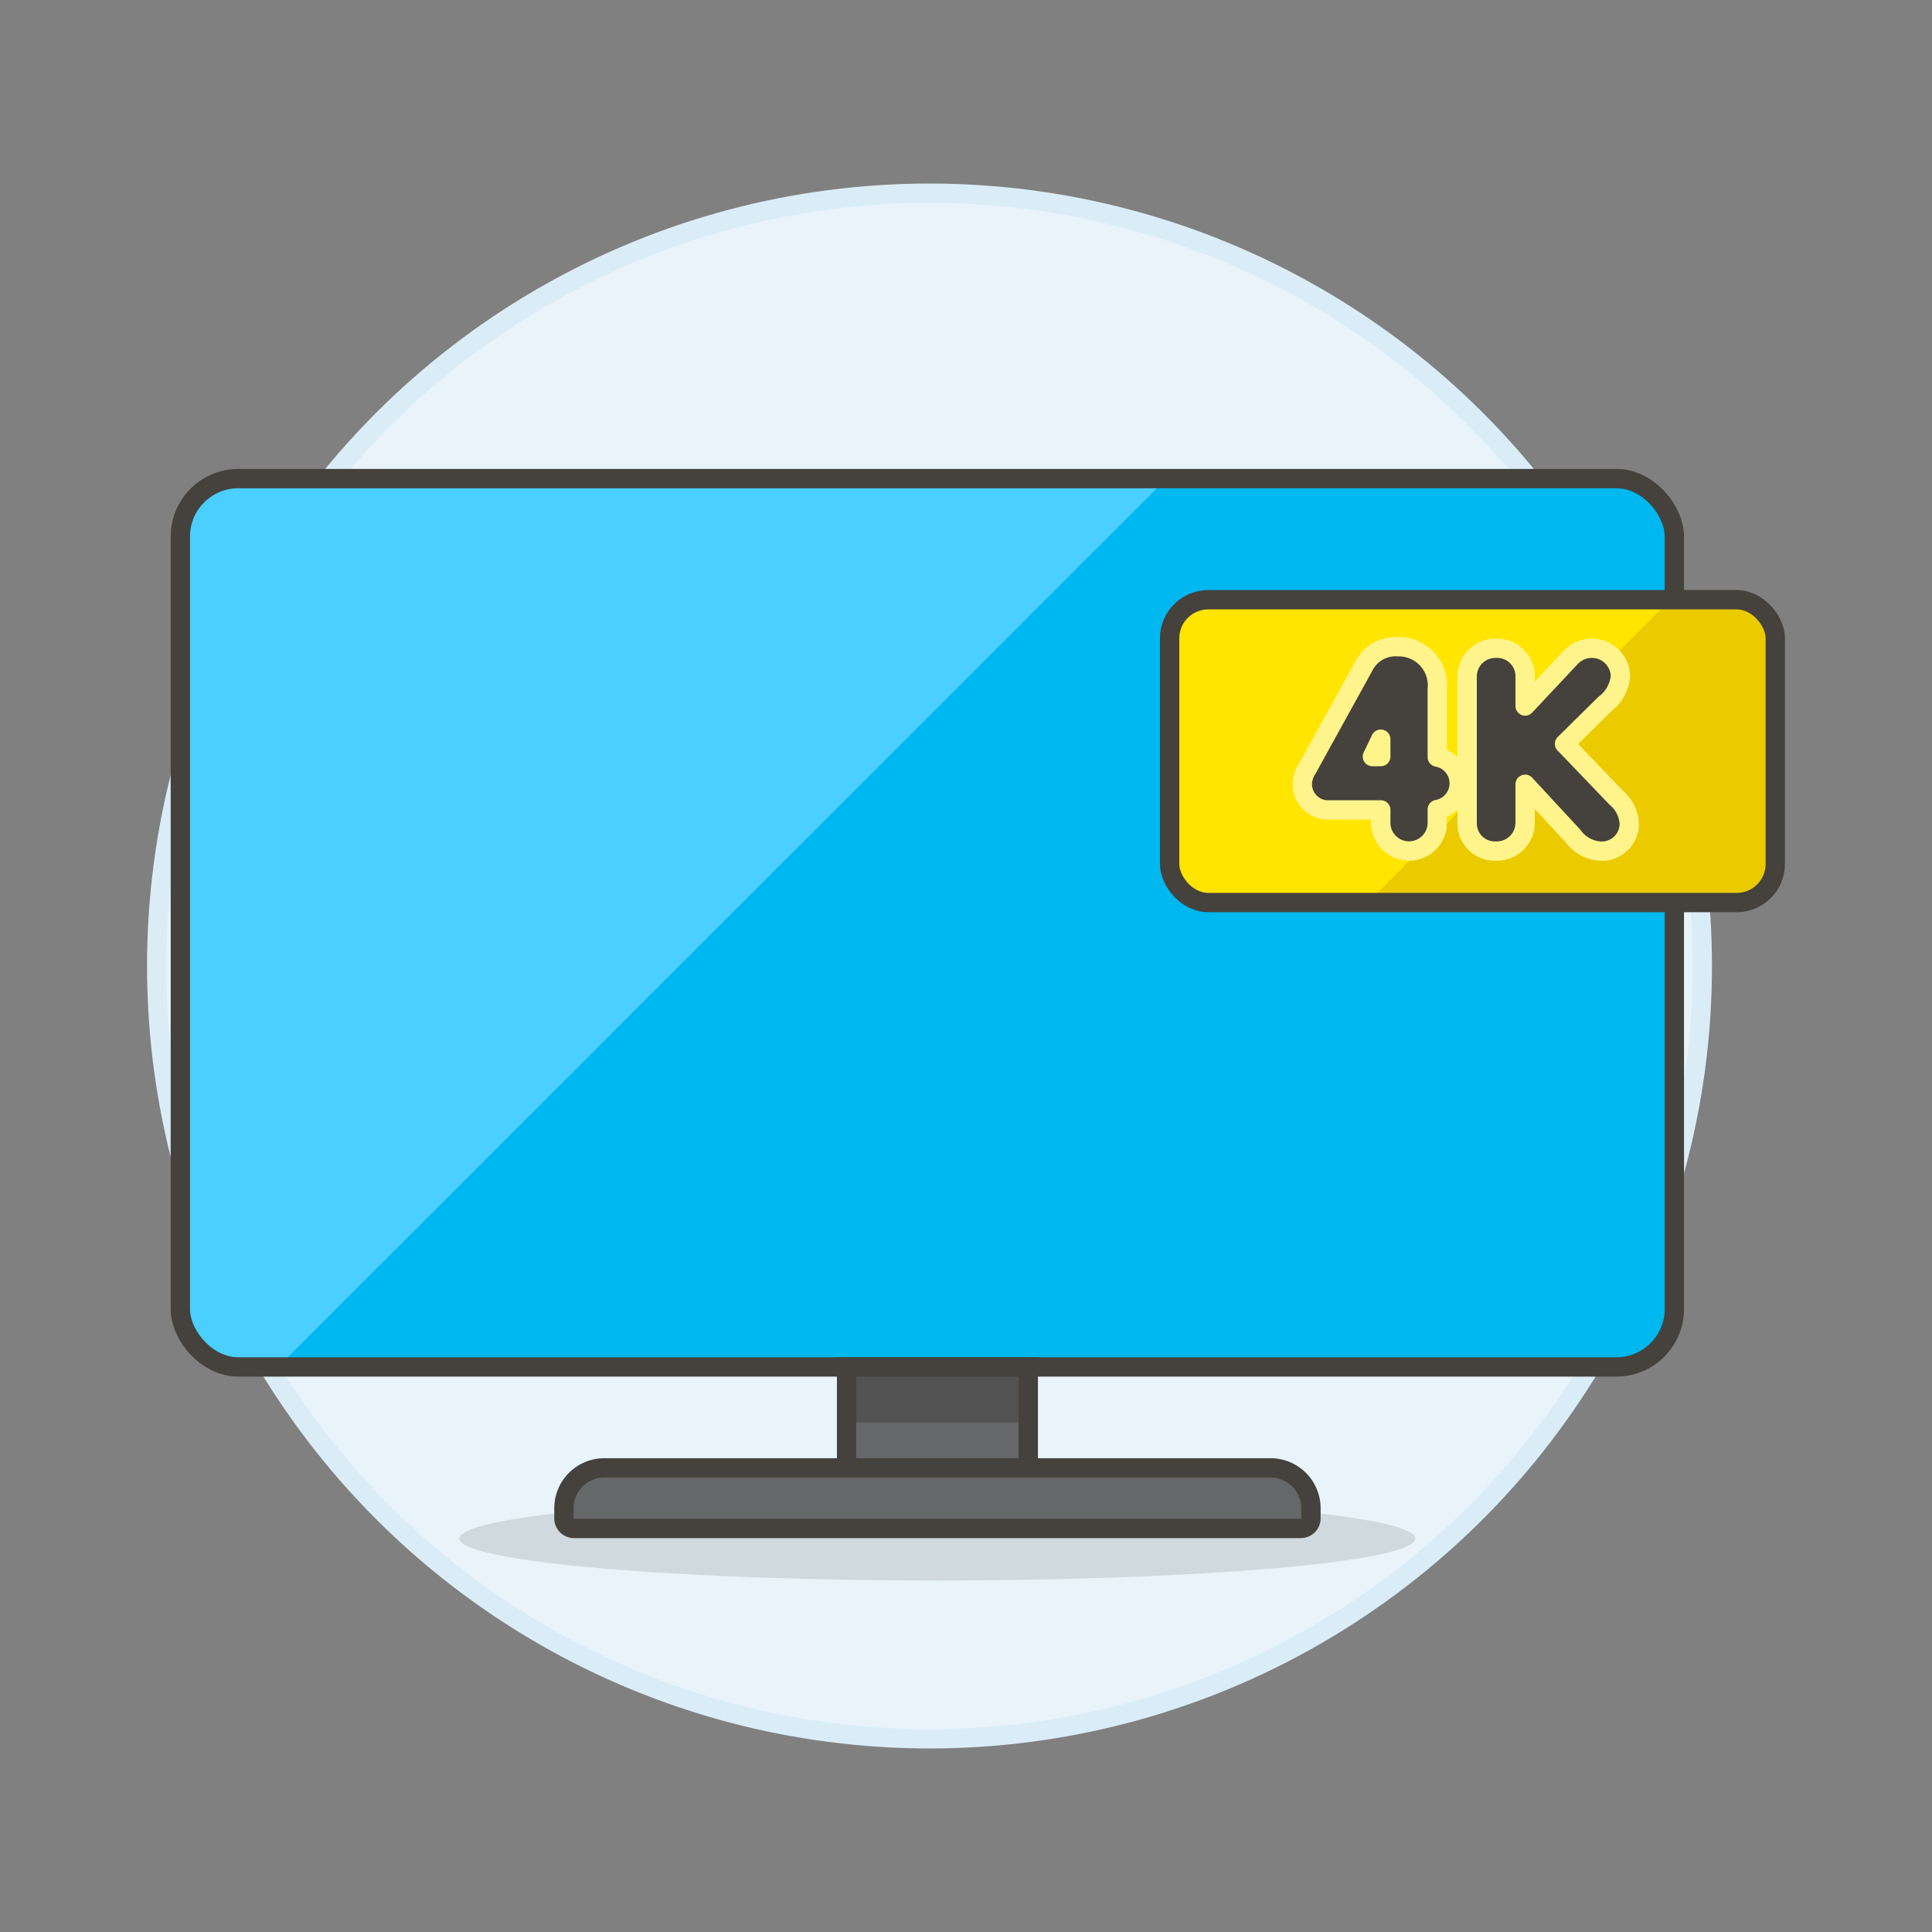
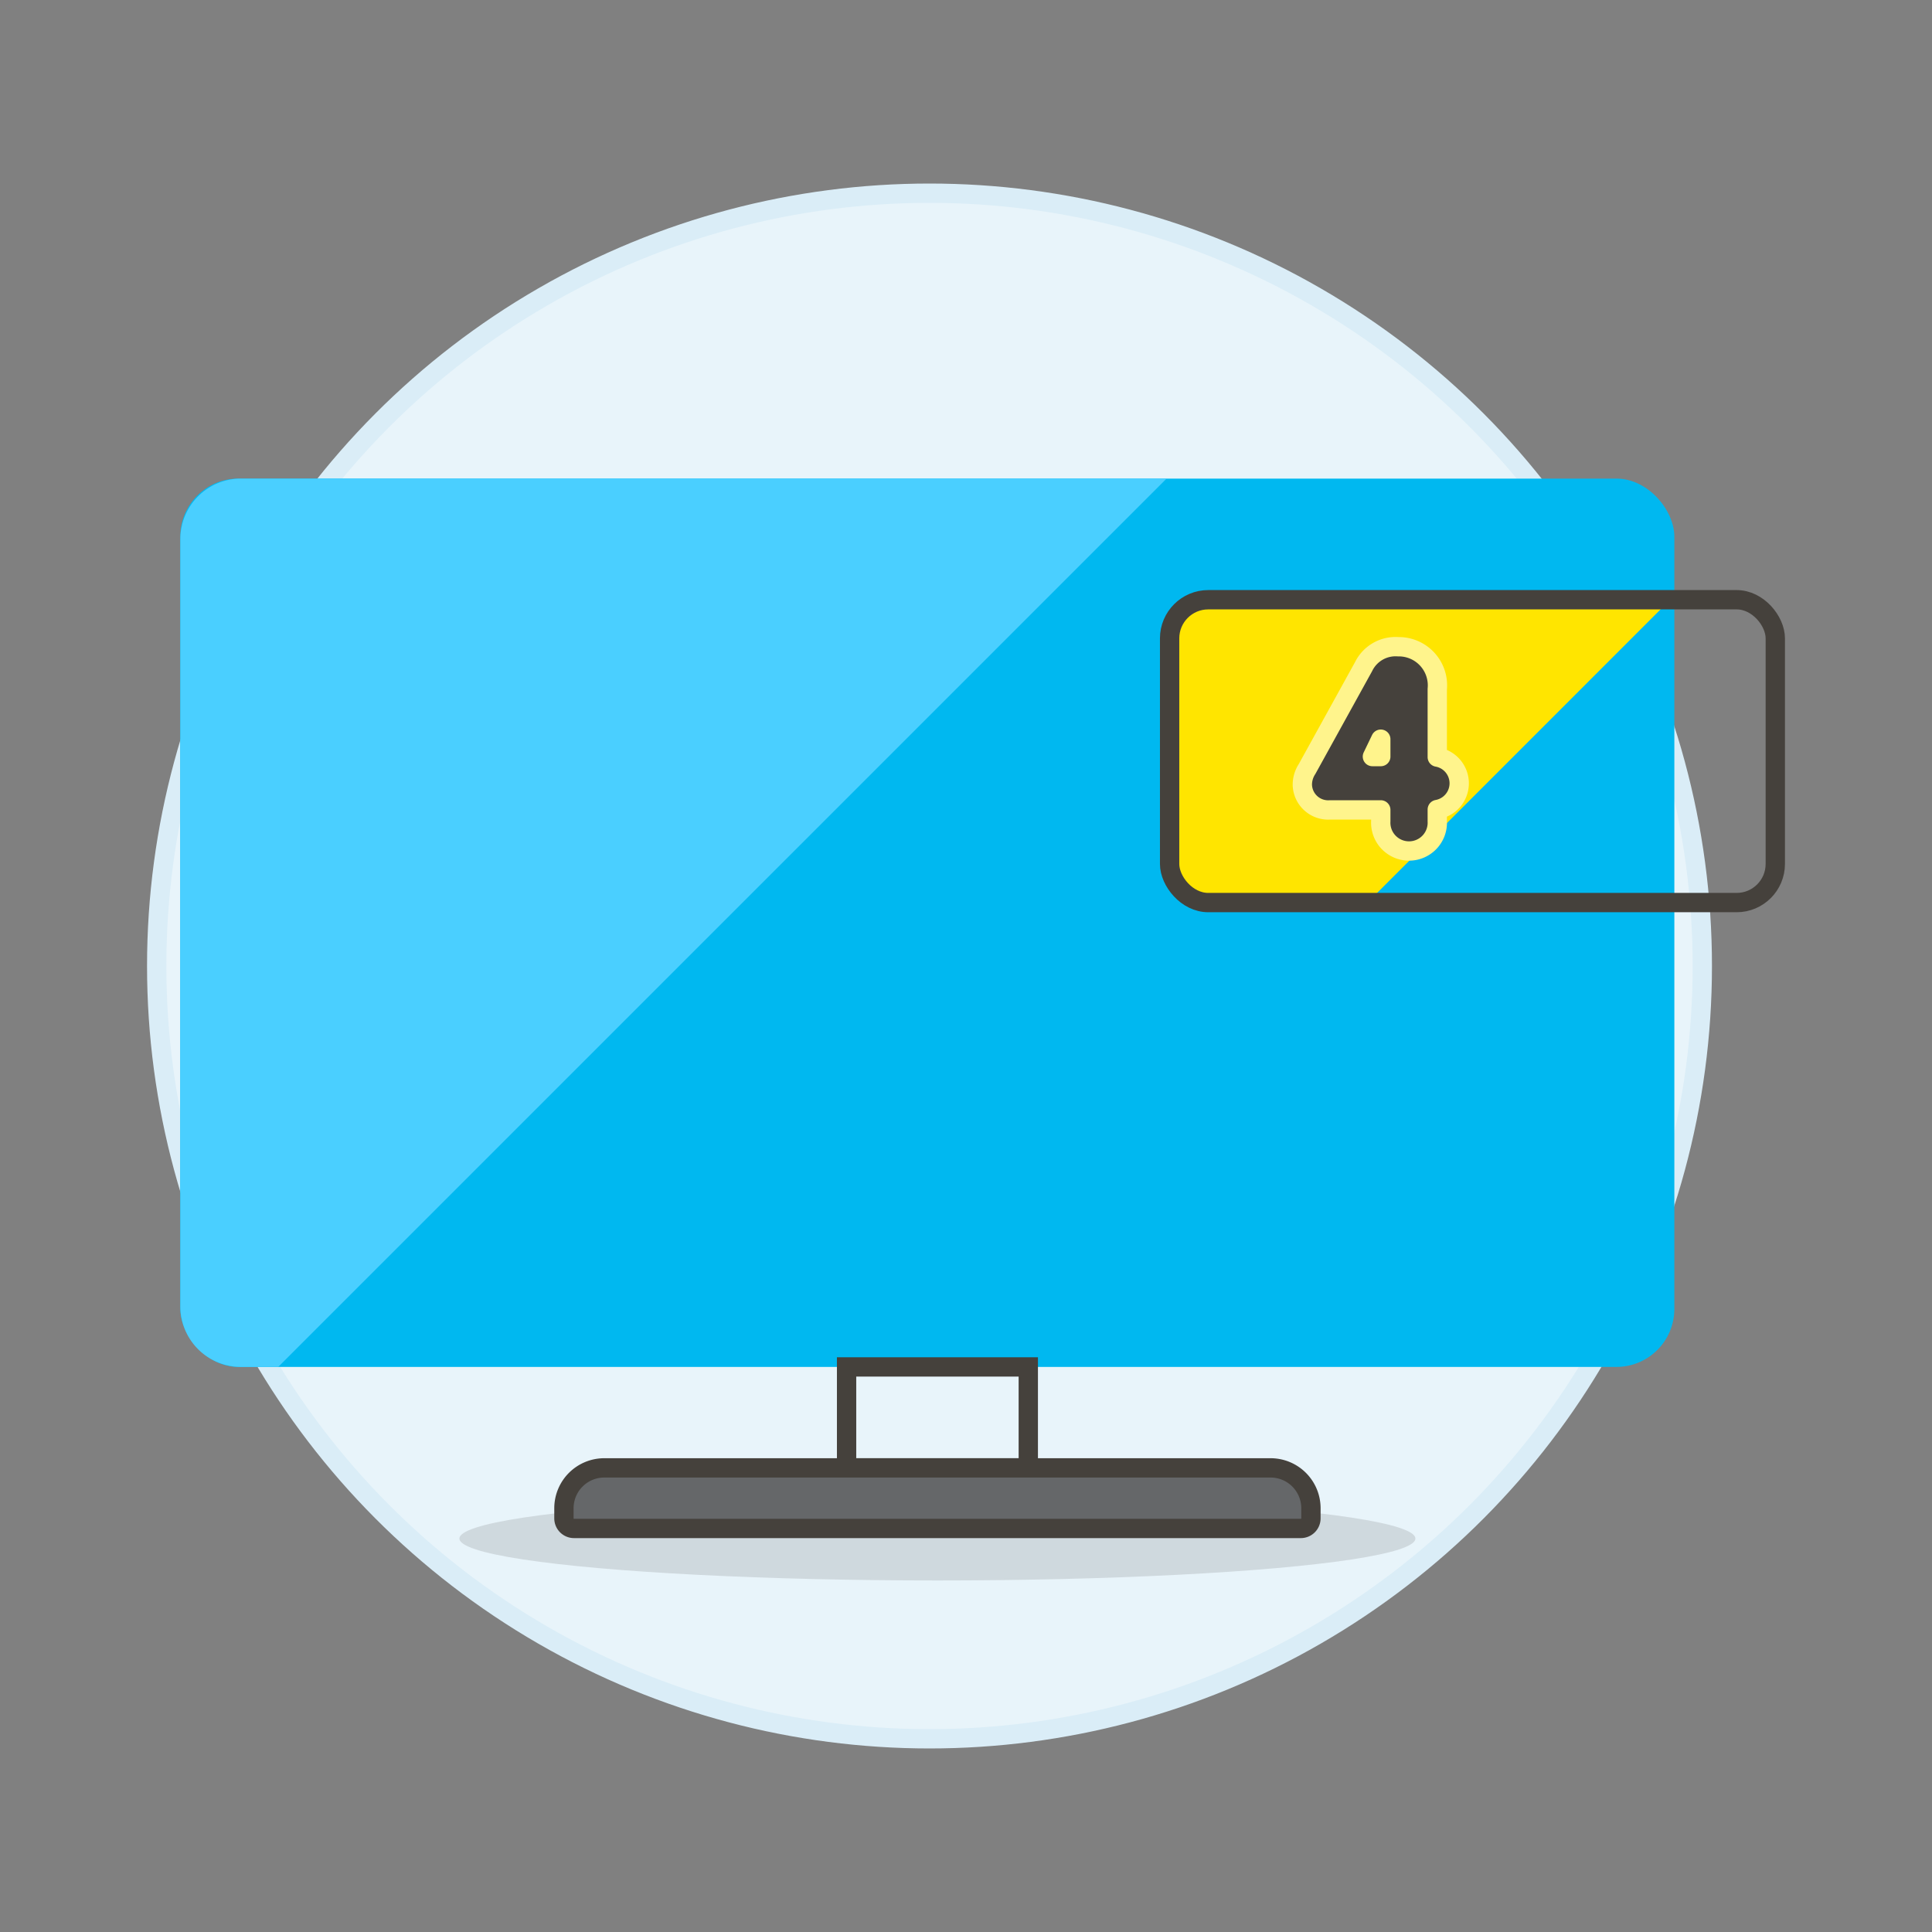
<svg xmlns="http://www.w3.org/2000/svg" viewBox="0 0 100 100">
  <rect x="0" y="0" width="100" height="100" fill="#808080" stroke="none" />
  <g class="nc-icon-wrapper">
    <defs />
    <circle class="a" cx="48.111" cy="50" r="40" fill="#e8f4fa" stroke="#daedf7" stroke-miterlimit="10" />
    <rect class="b" x="9.334" y="24.772" width="77.33" height="45.98" rx="3" style="" fill="#00b8f0" />
    <path class="c" d="M60.382 24.772L14.4 70.752h-1.931a3.135 3.135 0 0 1-3.135-3.135v-39.71a3.135 3.135 0 0 1 3.135-3.135z" style="" fill="#4acfff" />
    <ellipse class="d" cx="48.52" cy="79.635" rx="24.741" ry="2.17" fill="#45413c" opacity="0.15" />
-     <rect class="e" x="9.334" y="24.772" width="77.33" height="45.98" rx="3" stroke-miterlimit="10" fill="none" stroke="#45413c" />
-     <path class="f" d="M43.819 70.752h9.405v5.225h-9.405z" style="" fill="#656769" />
-     <path class="g" d="M43.819 70.752h9.405v2.874h-9.405z" style="" fill="#525252" />
    <path class="e" d="M43.819 70.752h9.405v5.225h-9.405z" stroke-miterlimit="10" fill="none" stroke="#45413c" />
    <path class="h" d="M67.854 78.59a.523.523 0 0 1-.523.522h-37.62a.522.522 0 0 1-.522-.522v-.523a2.09 2.09 0 0 1 2.09-2.09h34.485a2.09 2.09 0 0 1 2.09 2.09z" stroke="#45413c" fill="#656769" stroke-linecap="round" stroke-linejoin="round" />
    <g>
-       <rect class="i" x="60.539" y="31.042" width="31.35" height="15.675" rx="2" style="" fill="#ebcb00" />
      <path class="j" d="M70.78 46.717h-8.151a2.09 2.09 0 0 1-2.09-2.09v-11.5a2.09 2.09 0 0 1 2.09-2.09h23.826z" style="" fill="#ffe500" />
      <rect class="e" x="60.539" y="31.042" width="31.35" height="15.675" rx="2" stroke-miterlimit="10" fill="none" stroke="#45413c" />
      <path class="k" d="M74.393 39.182v-3.513a2 2 0 0 0-2.024-2.194 1.839 1.839 0 0 0-1.788 1.025l-2.928 5.305a1.477 1.477 0 0 0-.244.822 1.337 1.337 0 0 0 1.435 1.293h2.625v.587a1.464 1.464 0 1 0 2.924 0V41.9a1.378 1.378 0 0 0 0-2.713zm-2.924-.922v.9h-.433z" fill="#45413c" stroke-linecap="round" stroke-linejoin="round" stroke="#fff48c" />
-       <path class="k" d="M83.639 41.273L80.98 38.5l2.1-2.07a2.031 2.031 0 0 0 .793-1.413 1.477 1.477 0 0 0-1.487-1.463 1.52 1.52 0 0 0-1.139.53l-2.307 2.459v-1.5a1.446 1.446 0 0 0-1.5-1.488 1.462 1.462 0 0 0-1.5 1.488v7.547a1.433 1.433 0 0 0 1.5 1.461 1.465 1.465 0 0 0 1.5-1.461v-1.996l2.477 2.677a1.887 1.887 0 0 0 1.374.779 1.42 1.42 0 0 0 1.54-1.423 1.913 1.913 0 0 0-.692-1.354z" fill="#45413c" stroke-linecap="round" stroke-linejoin="round" stroke="#fff48c" />
    </g>
  </g>
</svg>